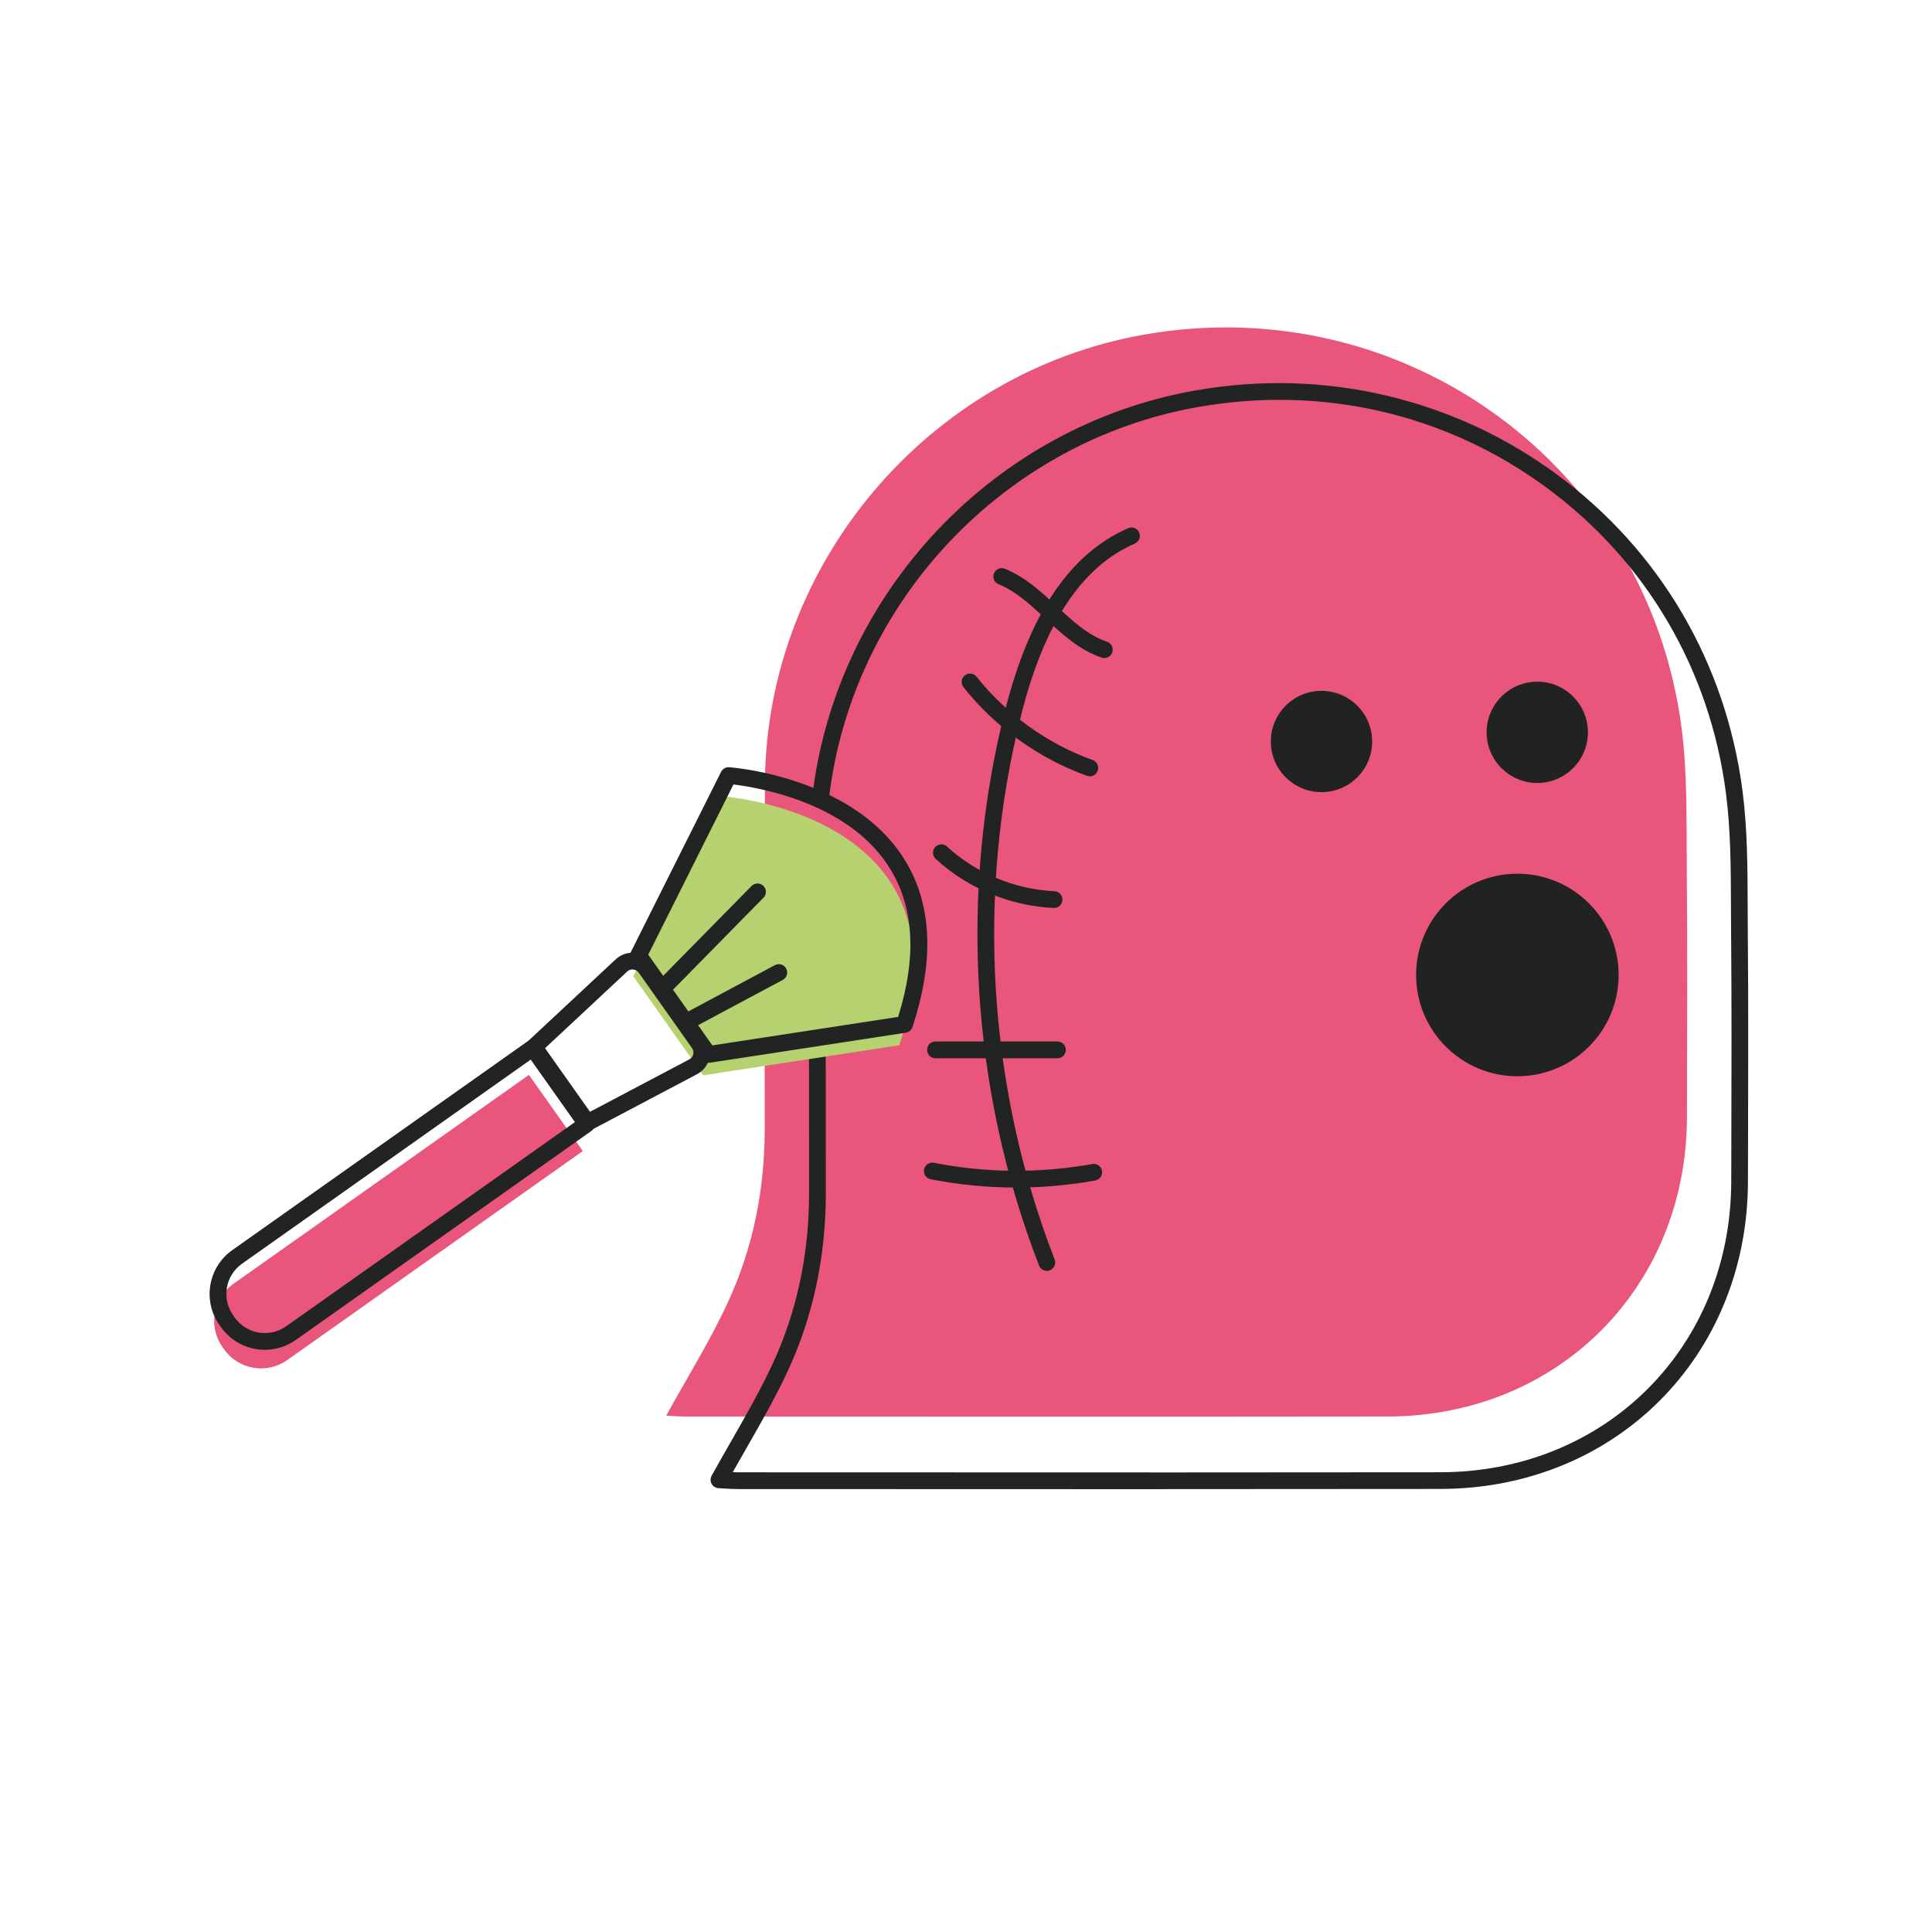
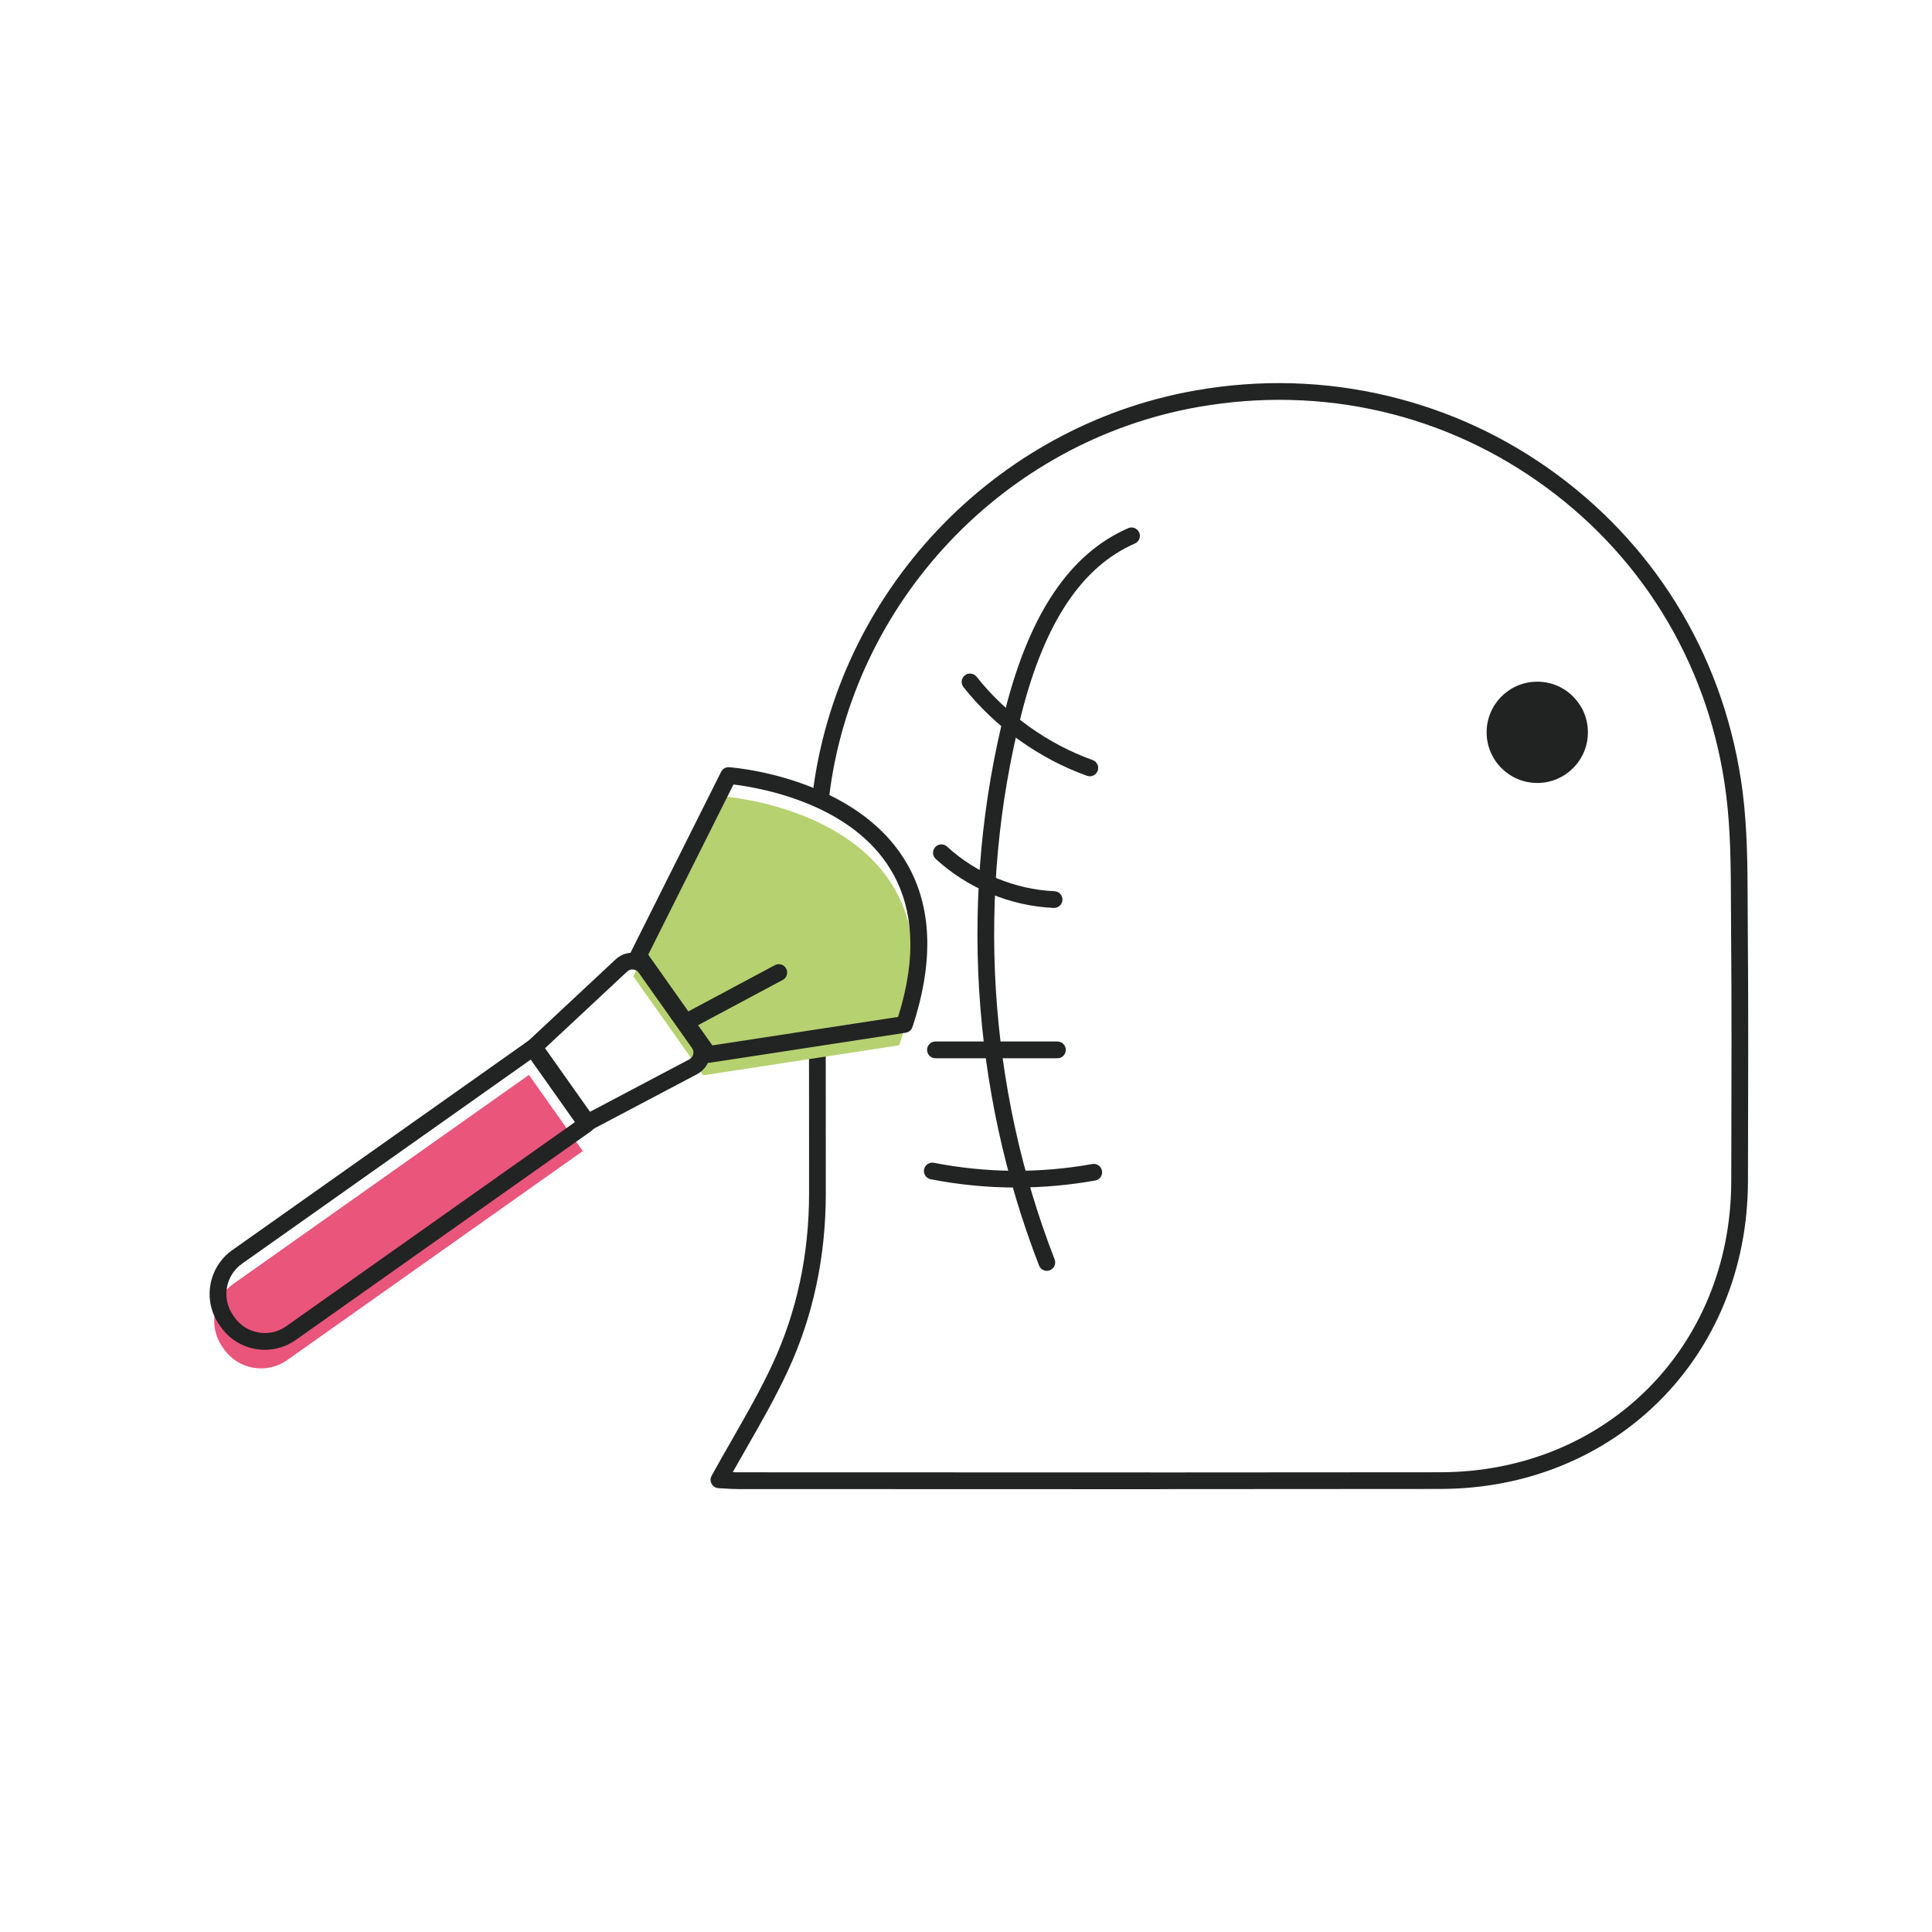
<svg xmlns="http://www.w3.org/2000/svg" id="Capa_1" viewBox="0 0 800 800">
  <defs>
    <style>.cls-1{fill:#e9557b;}.cls-2{fill:#222323;}.cls-3{fill:#b6d170;}.cls-4{fill:#212222;}</style>
  </defs>
-   <path class="cls-1" d="M275.87,586.19c2.36.11,5.2.37,8.03.37,96.91.02,193.81.11,290.72-.02,70.47-.1,123.72-53.42,123.9-123.82.09-34.94.24-69.88-.07-104.82-.16-18.74.26-37.67-2.11-56.18-13.92-108.55-114.73-182.14-222.59-163.16-89.42,15.74-156.55,95.01-157.01,185.71-.24,47.79-.07,95.59-.09,143.38-.01,25.04-4.86,49.22-15.35,71.84-7.39,15.94-16.78,30.96-25.44,46.7Z" />
  <path class="cls-2" d="M480.5,616.64c-34.52,0-68.88-.01-102.7-.03-24.02,0-48.05-.02-72.07-.02-2.08,0-4.15-.13-5.97-.24-.78-.05-1.52-.1-2.23-.13-1.19-.06-2.28-.73-2.86-1.77-.58-1.04-.59-2.32-.01-3.36,2.7-4.9,5.5-9.79,8.21-14.52,6.21-10.85,12.08-21.09,17.12-31.96,9.96-21.49,15.02-45.17,15.03-70.39,0-15.44,0-30.88-.02-46.33l-.02-18.73c0-1.91,1.55-3.47,3.46-3.47h0c1.91,0,3.47,1.55,3.47,3.46l.02,18.73c.01,15.44.03,30.89.02,46.33-.01,26.23-5.28,50.89-15.67,73.3-5.16,11.14-11.38,21.99-17.4,32.49-1.8,3.15-3.65,6.36-5.47,9.6.77.03,1.54.05,2.31.05,24.03,0,48.05.01,72.07.02,71.66.03,145.76.06,218.64-.04,68.49-.09,120.26-51.84,120.44-120.37l.03-11.78c.08-30.48.17-62.01-.1-93-.03-3.25-.04-6.5-.05-9.75-.05-15.2-.1-30.92-2.04-46.02-6.58-51.33-32.96-96.34-74.28-126.76-41.58-30.61-92.82-42.48-144.27-33.43-80.4,14.15-143.27,80.73-152.89,161.9-.23,1.9-1.95,3.26-3.85,3.04-1.9-.23-3.26-1.95-3.04-3.85,9.97-84.19,75.18-153.24,158.57-167.92,26.91-4.74,53.82-3.96,79.98,2.32,25.26,6.06,48.67,16.95,69.6,32.35,42.86,31.55,70.22,78.24,77.05,131.46,1.99,15.53,2.04,31.47,2.09,46.88.01,3.24.02,6.48.05,9.71.27,31.03.18,62.57.1,93.07l-.03,11.78c-.19,72.46-54.94,127.18-127.36,127.28-38.49.05-77.32.07-115.95.07Z" />
  <circle class="cls-4" cx="636.55" cy="303.24" r="20.97" />
-   <circle class="cls-4" cx="547.2" cy="307.04" r="20.97" />
-   <circle class="cls-4" cx="628.31" cy="403.72" r="41.93" />
-   <path class="cls-2" d="M433.48,526.23c-1.39,0-2.7-.84-3.23-2.21-28.25-72.73-33.22-154.43-14.01-230.06,10.19-40.12,26.85-64.73,50.91-75.25,1.75-.77,3.8.03,4.56,1.79.77,1.75-.03,3.8-1.79,4.56-21.97,9.6-37.34,32.7-46.97,70.6-18.86,74.24-13.98,154.44,13.75,225.84.69,1.79-.19,3.79-1.98,4.49-.41.16-.84.24-1.25.24Z" />
-   <path class="cls-2" d="M457.26,272.49c-.37,0-.75-.06-1.11-.19-9.29-3.15-16.41-9.77-23.3-16.17-6.23-5.79-12.12-11.26-19.36-14.2-1.77-.72-2.63-2.74-1.91-4.52.72-1.77,2.74-2.63,4.52-1.91,8.42,3.42,15.06,9.58,21.47,15.54,6.65,6.18,12.93,12.01,20.81,14.69,1.81.62,2.78,2.58,2.17,4.4-.49,1.44-1.84,2.35-3.28,2.35Z" />
+   <path class="cls-2" d="M433.48,526.23c-1.39,0-2.7-.84-3.23-2.21-28.25-72.73-33.22-154.43-14.01-230.06,10.19-40.12,26.85-64.73,50.91-75.25,1.75-.77,3.8.03,4.56,1.79.77,1.75-.03,3.8-1.79,4.56-21.97,9.6-37.34,32.7-46.97,70.6-18.86,74.24-13.98,154.44,13.75,225.84.69,1.79-.19,3.79-1.98,4.49-.41.16-.84.24-1.25.24" />
  <path class="cls-2" d="M451.27,321.44c-.39,0-.78-.07-1.17-.2-19.88-7.12-38.04-20.16-51.15-36.71-1.19-1.5-.94-3.68.57-4.87,1.5-1.19,3.68-.94,4.87.57,12.31,15.55,29.38,27.8,48.05,34.49,1.8.65,2.74,2.63,2.09,4.43-.51,1.42-1.84,2.3-3.26,2.3Z" />
  <path class="cls-2" d="M436.47,375.96s-.1,0-.15,0c-17.89-.77-35.7-8.16-48.86-20.3-1.41-1.3-1.5-3.49-.2-4.9,1.3-1.41,3.49-1.5,4.9-.2,11.98,11.04,28.19,17.77,44.46,18.47,1.91.08,3.4,1.7,3.31,3.61-.08,1.86-1.62,3.32-3.46,3.32Z" />
  <path class="cls-2" d="M437.86,438.2h-50.51c-1.91,0-3.47-1.55-3.47-3.47s1.55-3.47,3.47-3.47h50.51c1.91,0,3.47,1.55,3.47,3.47s-1.55,3.47-3.47,3.47Z" />
  <path class="cls-2" d="M420.85,491.74c-11.86,0-23.71-1.15-35.47-3.44-1.88-.37-3.11-2.19-2.74-4.07.37-1.88,2.18-3.11,4.07-2.74,21.73,4.24,43.79,4.41,65.58.51,1.88-.34,3.69.92,4.02,2.8.34,1.89-.92,3.69-2.8,4.02-10.85,1.94-21.76,2.91-32.67,2.91Z" />
  <path class="cls-1" d="M92.75,558.68l-.61-.87c-5.99-8.47-3.98-20.19,4.49-26.18l122.39-86.54,22.3,31.54-122.39,86.54c-8.47,5.99-20.19,3.98-26.18-4.49Z" />
  <path class="cls-3" d="M262.23,404.25l37.29-74.46s104.52,7.31,72.85,103.03l-81.16,12.44-28.98-41.01Z" />
  <path class="cls-2" d="M243.24,468.32c-1.09,0-2.16-.52-2.83-1.47l-22.12-31.29c-1-1.42-.8-3.35.46-4.54l36.21-33.8c2.14-2,5.04-2.97,7.95-2.67,2.91.3,5.55,1.84,7.24,4.23l22.05,31.19c1.68,2.38,2.26,5.37,1.58,8.21-.68,2.84-2.55,5.24-5.13,6.61l-43.81,23.13c-.51.27-1.07.4-1.62.4ZM225.69,434.04l18.62,26.33,41.12-21.71c.83-.44,1.4-1.18,1.62-2.09.22-.91.04-1.83-.5-2.59l-22.05-31.19c-.54-.77-1.35-1.24-2.29-1.34-.94-.1-1.83.2-2.51.84l-34,31.74Z" />
  <path class="cls-2" d="M109.68,558.92c-6.99,0-13.87-3.27-18.2-9.4,0,0,0,0,0,0l-.61-.87c-7.08-10.02-4.7-23.93,5.32-31.01l122.39-86.54c.75-.53,1.68-.74,2.59-.59.91.16,1.71.66,2.24,1.42l22.3,31.54c1.11,1.56.73,3.73-.83,4.83l-122.39,86.54c-3.89,2.75-8.38,4.08-12.82,4.08ZM97.15,545.52c4.88,6.9,14.45,8.54,21.35,3.66l119.56-84.54-18.3-25.88-119.56,84.53c-6.9,4.88-8.54,14.45-3.66,21.35l.61.87Z" />
  <path class="cls-2" d="M293.38,440.09c-1.11,0-2.17-.54-2.83-1.47l-28.98-41.01c-.74-1.04-.84-2.41-.27-3.55l37.29-74.46c.63-1.25,1.94-2.01,3.34-1.91.79.06,19.48,1.45,38.97,10.32h0c16.73,7.61,28.8,18.31,35.86,31.79,9.25,17.65,9.61,39.68,1.07,65.48-.41,1.24-1.48,2.14-2.77,2.34l-81.16,12.44c-.18.03-.35.04-.53.04ZM268.43,395.31l26.54,37.56,76.92-11.79c16.2-51.53-9.37-75.61-33.87-86.76h0c-14.51-6.6-28.88-8.83-34.31-9.48l-35.29,70.47Z" />
-   <path class="cls-2" d="M275.48,411.6c-.88,0-1.76-.33-2.43-1-1.37-1.34-1.38-3.54-.04-4.9l38.19-38.83c1.34-1.36,3.54-1.38,4.9-.04,1.37,1.34,1.38,3.54.04,4.9l-38.19,38.83c-.68.69-1.58,1.04-2.47,1.04Z" />
  <path class="cls-2" d="M284.73,426.36c-1.24,0-2.44-.66-3.06-1.83-.9-1.69-.27-3.79,1.42-4.69l37.76-20.19c1.69-.9,3.79-.27,4.69,1.42.9,1.69.27,3.79-1.42,4.69l-37.76,20.19c-.52.28-1.08.41-1.63.41Z" />
</svg>